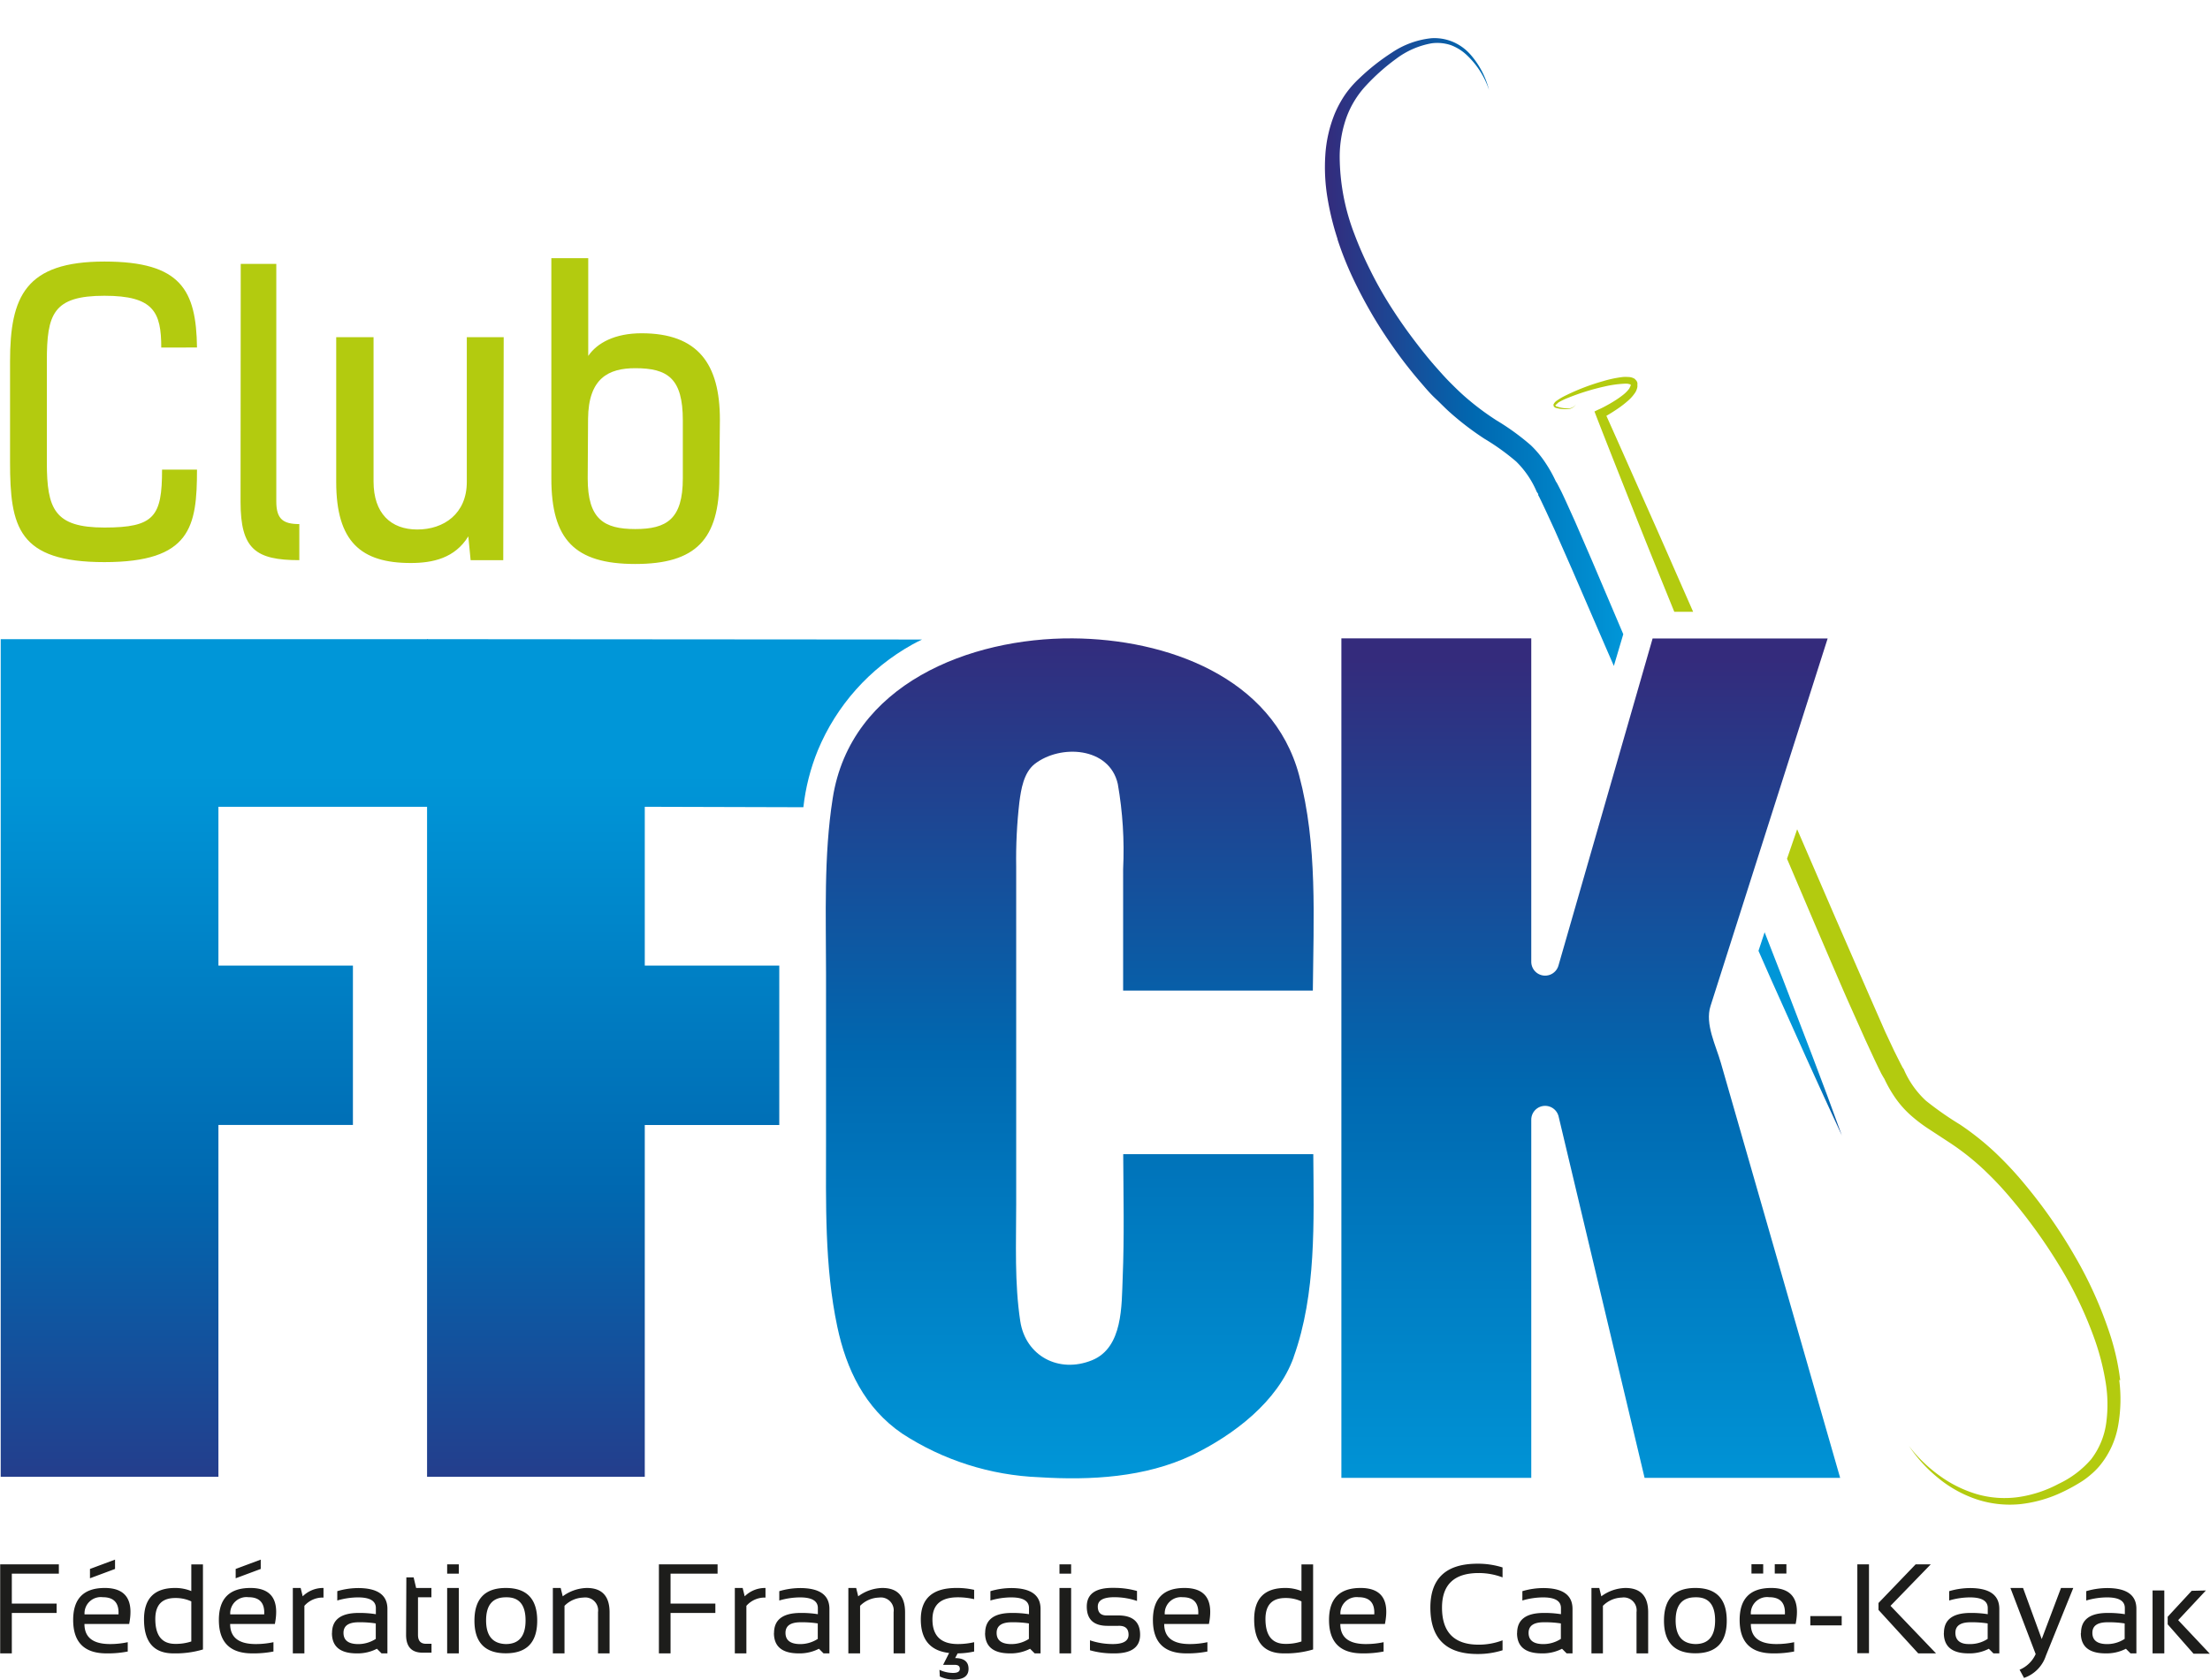
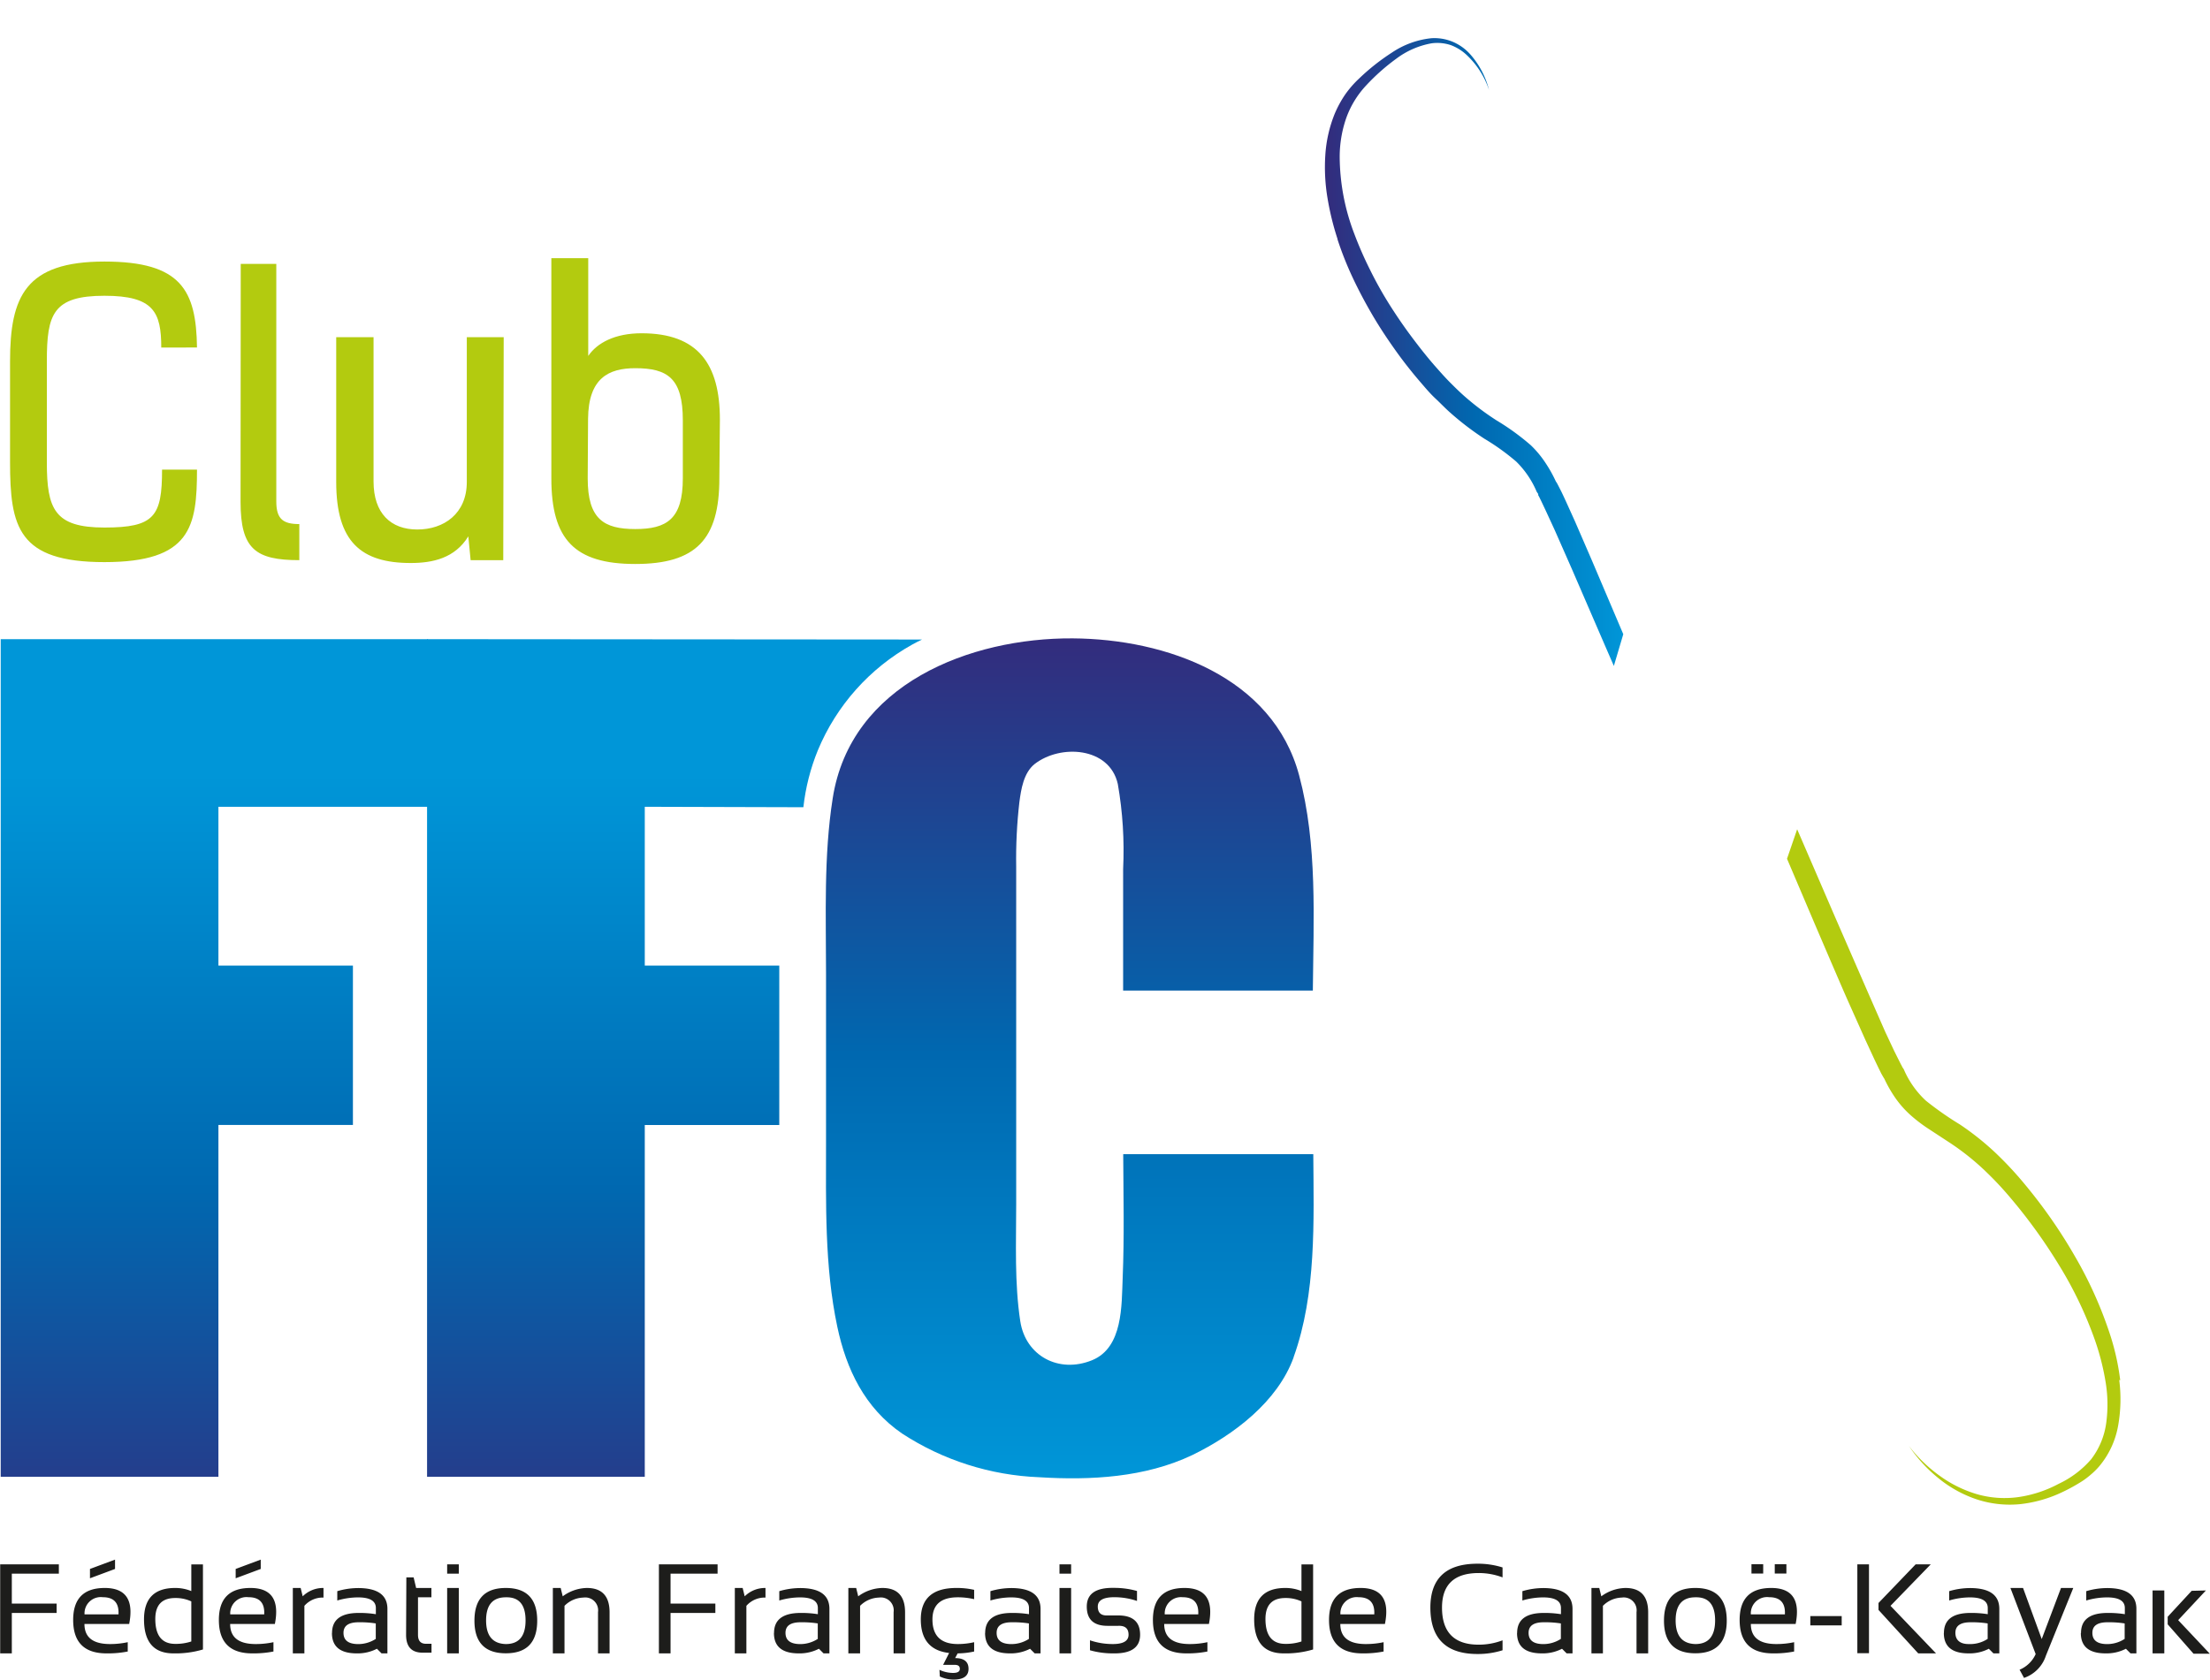
<svg xmlns="http://www.w3.org/2000/svg" xmlns:xlink="http://www.w3.org/1999/xlink" viewBox="0 0 248.6 189">
  <defs>
    <style>.a{fill:#b3cb0f;}.b{fill:none;}.c{fill:url(#a);}.d{clip-path:url(#b);}.e{clip-path:url(#c);}.f{fill:url(#d);}.g{clip-path:url(#e);}.h{fill:url(#f);}.i{clip-path:url(#g);}.j{fill:url(#h);}.k{clip-path:url(#i);}.l{fill:url(#j);}.m{clip-path:url(#k);}.n{fill:url(#l);}.o{clip-path:url(#m);}.p{fill:url(#n);}.q{clip-path:url(#o);}.r{clip-path:url(#p);}.s{fill:url(#q);}.t{clip-path:url(#r);}.u{clip-path:url(#s);}.v{clip-path:url(#t);}.w{clip-path:url(#u);}.x{clip-path:url(#v);}.y{clip-path:url(#w);}.z{clip-path:url(#x);}.aa{clip-path:url(#y);}.ab{clip-path:url(#z);}.ac{clip-path:url(#aa);}.ad{clip-path:url(#ab);}.ae{clip-path:url(#ac);}.af{clip-path:url(#ad);}.ag{clip-path:url(#ae);}.ah{fill:#1d1d1b;}.ai{clip-path:url(#af);}.aj{fill:url(#ag);}.ak{clip-path:url(#ah);}.al{fill:url(#ai);}.am{clip-path:url(#aj);}.an{fill:url(#ak);}.ao{clip-path:url(#al);}.ap{fill:url(#am);}.aq{clip-path:url(#an);}.ar{fill:url(#ao);}</style>
    <linearGradient id="a" x1="149.01" y1="35.31" x2="182.61" y2="35.31" gradientUnits="userSpaceOnUse">
      <stop offset="0" stop-color="#342b7c" />
      <stop offset=".5" stop-color="#0068b0" />
      <stop offset="1" stop-color="#0096d8" />
    </linearGradient>
    <clipPath id="b" transform="translate(0 4.3)">
      <path class="a" d="M238.48 151a27.17 27.17 0 0 0-1.06-4.88 45.77 45.77 0 0 0-4-9 57 57 0 0 0-5.63-8.11 39.64 39.64 0 0 0-3.4-3.65 30.9 30.9 0 0 0-3.94-3.13 36.44 36.44 0 0 1-3.83-2.68 10.36 10.36 0 0 1-2.49-3.54l-.22-.33.06.07-.05-.09-.12-.22-.25-.5-.5-1-1-2.13-1.89-4.31-3.77-8.65-3.74-8.66-.51-1.18-1.14 3.32 3.14 7.38 1.86 4.34c.63 1.45 1.24 2.89 1.88 4.33l1.93 4.32 1 2.16.52 1.09c.1.19.18.36.28.56l.17.3.1.17.06.09a14.87 14.87 0 0 0 1.25 2.18 11.22 11.22 0 0 0 1.79 2 17.29 17.29 0 0 0 2.08 1.56l2 1.31a28.37 28.37 0 0 1 3.7 2.84 37 37 0 0 1 3.26 3.39 59.81 59.81 0 0 1 5.58 7.71 43.91 43.91 0 0 1 4.08 8.56 27.74 27.74 0 0 1 1.15 4.55 15.42 15.42 0 0 1 .08 4.61 8.61 8.61 0 0 1-1.7 4.12 11 11 0 0 1-3.65 2.76 13.78 13.78 0 0 1-4.44 1.48 11.25 11.25 0 0 1-4.67-.29 13.71 13.71 0 0 1-4.27-2.09 16.2 16.2 0 0 1-3.46-3.35A16.39 16.39 0 0 0 218 162a13.64 13.64 0 0 0 4.28 2.39 11.92 11.92 0 0 0 4.93.56 14.74 14.74 0 0 0 4.79-1.37 20.32 20.32 0 0 0 2.19-1.21 9.09 9.09 0 0 0 1-.76 8.15 8.15 0 0 0 .92-.91 9.74 9.74 0 0 0 2.15-4.66 16.92 16.92 0 0 0 .11-5.06" />
    </clipPath>
    <clipPath id="c" transform="translate(0 4.3)">
      <path class="b" d="M.04 67.6h48.08v18.86H24.55v17.87h15.13v17.93H24.55v39.59H.04" />
    </clipPath>
    <linearGradient id="d" x1="-294.86" y1="389.58" x2="-294.3" y2="389.58" gradientTransform="matrix(0 -166.1 -166.1 0 64713 -48795.7)" xlink:href="#a" />
    <clipPath id="e" transform="translate(0 4.3)">
      <path class="b" d="M72.5 86.46l17.84.05A24 24 0 0 1 92 80.1a24.27 24.27 0 0 1 10.57-11.9c.36-.2.73-.39 1.11-.57L48 67.6v94.25h24.5v-39.59h15.14v-17.93H72.5" />
    </clipPath>
    <linearGradient id="f" x1="-294.86" y1="389.81" x2="-294.3" y2="389.81" gradientTransform="matrix(0 -166.1 -166.1 0 64804.2 -48795.7)" xlink:href="#a" />
    <clipPath id="g" transform="translate(0 4.3)">
      <path class="b" d="M206.95 162l-13.43-46.73c-.55-1.93-1.8-4.35-1.16-6.36l4.38-13.75 8.8-27.62h-19.66l-10.58 36.73a1.56 1.56 0 0 1-3.07-.43V67.51h-21.38V162h21.38v-40.29a1.56 1.56 0 0 1 3.07-.43l9.65 40.72h22" />
    </clipPath>
    <linearGradient id="h" x1="-295.58" y1="388.95" x2="-295.01" y2="388.95" gradientTransform="matrix(0 166.4 166.4 0 -64545.9 49258.7)" xlink:href="#a" />
    <clipPath id="i" transform="translate(0 4.3)">
      <path class="b" d="M145.49 148.41c-1.81 5-6.74 8.73-11.41 11-5.3 2.52-11.43 2.85-17.19 2.49a30.4 30.4 0 0 1-15.44-4.91c-4.19-2.87-6.27-7.23-7.28-12C92.72 138.07 92.9 131 92.9 124v-18.78c0-6.55-.27-13.23.75-19.72 2-12.87 15.45-18.07 27-18 10.51.07 22.51 4.33 25.47 15.42 2.08 7.77 1.61 16.17 1.54 24.21h-21.35V93.45a43.39 43.39 0 0 0-.6-9.56c-.94-4.17-6.47-4.5-9.37-2.23-1.23 1-1.51 2.84-1.7 4.27a55.5 55.5 0 0 0-.36 7.28v38c0 4.37-.2 8.82.46 13.14.6 3.9 4.33 5.9 8.06 4.39 3.51-1.42 3.33-6.19 3.46-9.3.19-4.62.08-9.26.06-13.89h21.38c.05 7.56.36 15.68-2.21 22.83" />
    </clipPath>
    <linearGradient id="j" x1="-295.58" y1="389.22" x2="-295.01" y2="389.22" gradientTransform="matrix(0 166.4 166.4 0 -64644.9 49255.6)" xlink:href="#a" />
    <clipPath id="k" transform="translate(0 4.3)">
      <path class="b" d="M199.24 105.95l3.93 8.77 1.99 4.37 2.01 4.36-1.65-4.51-1.69-4.5-3.44-8.97-1.92-4.89-.69 2.09" />
    </clipPath>
    <linearGradient id="l" x1="-289.29" y1="388.12" x2="-288.72" y2="388.12" gradientTransform="matrix(0 -23.1 -23.1 0 9151.4 -6551.3)" xlink:href="#a" />
    <clipPath id="m" transform="translate(0 4.3)">
-       <path class="b" d="M149 14.47v-1.26a14.86 14.86 0 0 1 1.06-4.71 12.38 12.38 0 0 1 1.16-2.14 11.45 11.45 0 0 1 1.58-1.82 24.33 24.33 0 0 1 3.69-2.92A9.74 9.74 0 0 1 161 0h.37a5.28 5.28 0 0 1 2 .39 5.53 5.53 0 0 1 1.94 1.36 9.62 9.62 0 0 1 2.16 4.07 9.62 9.62 0 0 0-2.16-4.07A5.71 5.71 0 0 0 164 .67a5.1 5.1 0 0 0-.63-.31 5.28 5.28 0 0 0-2-.39H161a9.74 9.74 0 0 0-4.45 1.62 24.33 24.33 0 0 0-3.69 2.92 11.45 11.45 0 0 0-1.58 1.82 12.38 12.38 0 0 0-1.16 2.14 14.86 14.86 0 0 0-1.12 4.74v1.26" />
-     </clipPath>
+       </clipPath>
    <linearGradient id="n" x1="-293.91" y1="389.54" x2="-293.35" y2="389.54" gradientTransform="matrix(0 -76.3 -76.3 0 29864.5 -22372)" xlink:href="#a" />
    <clipPath id="o" transform="translate(0 4.3)">
      <path class="b" d="M150.41 22.59a37.48 37.48 0 0 0 1.74 4.41c.67 1.42 1.41 2.81 2.2 4.16s1.66 2.66 2.57 3.94 1.87 2.5 2.91 3.7c.49.57 1 1.18 1.6 1.74s1.12 1.12 1.73 1.65a32.09 32.09 0 0 0 3.8 2.89 25.59 25.59 0 0 1 3.56 2.56 10.46 10.46 0 0 1 2.3 3.39l.22.33-.06-.07v.09l.12.22.25.51.5 1.06 1 2.17 1.93 4.38 3.81 8.81.91 2.09 1.09-3.62-3.53-8.3-1.91-4.41-1-2.21c-.17-.37-.34-.74-.52-1.11l-.29-.57-.16-.31-.1-.17-.07-.1a15.32 15.32 0 0 0-1.16-2.08 11.51 11.51 0 0 0-1.66-2A27.08 27.08 0 0 0 168.3 43a29.79 29.79 0 0 1-3.54-2.66c-.55-.48-1.08-1-1.6-1.52s-1-1.05-1.52-1.64c-1-1.12-1.93-2.3-2.83-3.5s-1.75-2.44-2.55-3.71-1.53-2.58-2.19-3.92a42 42 0 0 1-1.78-4.11 24.53 24.53 0 0 1-1.64-8.67 13.33 13.33 0 0 1 .73-4.27 10.6 10.6 0 0 1 2.25-3.69 23.37 23.37 0 0 1 3.38-3 9.29 9.29 0 0 1 4-1.74 4.81 4.81 0 0 1 2.15.21 5.36 5.36 0 0 1 1.9 1.22 9.46 9.46 0 0 1 2.4 3.83 9.62 9.62 0 0 0-2.16-4.07 5.53 5.53 0 0 0-1.95-1.4A5.36 5.36 0 0 0 161 0a9.74 9.74 0 0 0-4.45 1.62 24.33 24.33 0 0 0-3.69 2.92 11.45 11.45 0 0 0-1.58 1.82 12.38 12.38 0 0 0-1.16 2.14 14.86 14.86 0 0 0-1.12 4.71 20.91 20.91 0 0 0 .25 4.78 31 31 0 0 0 1.13 4.61" />
    </clipPath>
    <clipPath id="p" transform="translate(0 4.3)">
      <path class="b" d="M167.46 5.79a9.46 9.46 0 0 0-2.4-3.79 5.9 5.9 0 0 0-1.06-.83v-.5a5.71 5.71 0 0 1 1.32 1.05 9.62 9.62 0 0 1 2.16 4.07m14.07 64.82l-.91-2.09-3.81-8.81-1.93-4.38-1-2.17-.5-1.06-.25-.51-.12-.22v-.09l.06.07-.22-.33a10.46 10.46 0 0 0-2.3-3.39 25.59 25.59 0 0 0-3.57-2.56 32.09 32.09 0 0 1-3.8-2.89c-.6-.53-1.17-1.08-1.73-1.65s-1.11-1.18-1.6-1.74c-1-1.2-2-2.42-2.91-3.7s-1.77-2.59-2.57-3.94q-.61-1-1.17-2.09h2.53l.56.93c.8 1.27 1.64 2.51 2.55 3.71s1.85 2.38 2.83 3.5c.52.59 1 1.11 1.52 1.64s1.05 1 1.6 1.52A29.79 29.79 0 0 0 168.3 43a27.08 27.08 0 0 1 3.91 2.81 11.51 11.51 0 0 1 1.66 2 15.32 15.32 0 0 1 1.13 2.06l.07.1.1.17.16.31.29.57c.18.37.35.74.52 1.11l1 2.21 1.91 4.41 3.53 8.3-1.06 3.57" />
    </clipPath>
    <linearGradient id="q" x1="-293.91" y1="389.88" x2="-293.35" y2="389.88" gradientTransform="matrix(0 -76.3 -76.3 0 29900.5 -22358)" xlink:href="#a" />
    <clipPath id="r" transform="translate(0 4.3)">
      <path class="b" d="M155.7 29.06h-2.53q-.54-1-1-2.07-.37-.78-.7-1.57h2.31l.31.65q.76 1.53 1.63 3" />
    </clipPath>
    <clipPath id="s" transform="translate(0 4.3)">
      <path class="b" d="M151.36 25.3h4.44v3.86h-4.44z" />
    </clipPath>
    <clipPath id="t" transform="translate(0 4.3)">
      <path class="b" d="M153.76 25.41h-2.31v-.07h2.31v.07" />
    </clipPath>
    <clipPath id="u" transform="translate(0 4.3)">
-       <path class="b" d="M151.36 25.16h2.52v.45h-2.52z" />
-     </clipPath>
+       </clipPath>
    <clipPath id="v" transform="translate(0 4.3)">
-       <path class="b" d="M153.73 25.35h-2.31q-.56-1.35-1-2.75-.22-.67-.41-1.35h2l.25.71c.42 1.15.91 2.28 1.44 3.4" />
+       <path class="b" d="M153.73 25.35q-.56-1.35-1-2.75-.22-.67-.41-1.35h2l.25.71c.42 1.15.91 2.28 1.44 3.4" />
    </clipPath>
    <clipPath id="w" transform="translate(0 4.3)">
      <path class="b" d="M149.94 21.11h3.88v4.37h-3.88z" />
    </clipPath>
    <clipPath id="x" transform="translate(0 4.3)">
      <path class="b" d="M164 1.17a4.66 4.66 0 0 0-2.28-.6V0a5.2 5.2 0 0 1 1.66.37 5.1 5.1 0 0 1 .63.31v.5" />
    </clipPath>
    <clipPath id="y" transform="translate(0 4.3)">
      <path class="b" d="M161.58-.1h2.52v1.38h-2.52z" />
    </clipPath>
    <clipPath id="z" transform="translate(0 4.3)">
      <path class="b" d="M161.39.58V0h.31v.57h-.31" />
    </clipPath>
    <clipPath id="aa" transform="translate(0 4.3)">
      <path class="b" d="M161.23-.1h.6v.81h-.6z" />
    </clipPath>
    <clipPath id="ab" transform="translate(0 4.3)">
      <path class="b" d="M161.12.6V0h.26v.6h-.26" />
    </clipPath>
    <clipPath id="ac" transform="translate(0 4.3)">
      <path class="b" d="M160.95-.1h.6v.81h-.6z" />
    </clipPath>
    <clipPath id="ad" transform="translate(0 4.3)">
      <path class="b" d="M152 21.24h-2a29.69 29.69 0 0 1-.72-3.26 22.46 22.46 0 0 1-.3-3.52V13.2a14.86 14.86 0 0 1 1.06-4.71 12.38 12.38 0 0 1 1.16-2.14 11.45 11.45 0 0 1 1.58-1.82 24.33 24.33 0 0 1 3.69-2.92A9.74 9.74 0 0 1 161 0h.15v.6H161a9.29 9.29 0 0 0-4 1.74 23.37 23.37 0 0 0-3.38 3A10.6 10.6 0 0 0 151.38 9a13.33 13.33 0 0 0-.73 4.28v.24a24.13 24.13 0 0 0 1.35 7.72" />
    </clipPath>
    <clipPath id="ae" transform="translate(0 4.3)">
      <path class="b" d="M148.89-.1h12.37v21.46h-12.37z" />
    </clipPath>
    <clipPath id="af" transform="translate(0 4.3)">
      <path class="b" d="M.06 67.62h48.08v18.86H24.57v17.87H39.7v17.93H24.57v39.59H.06" />
    </clipPath>
    <linearGradient id="ag" x1="-294.86" y1="389.58" x2="-294.3" y2="389.58" gradientTransform="matrix(0 -166.1 -166.1 0 64713 -48795.7)" xlink:href="#a" />
    <clipPath id="ah" transform="translate(0 4.3)">
      <path class="b" d="M72.53 86.48l17.84.05A24 24 0 0 1 92 80.12a24.27 24.27 0 0 1 10.61-11.89c.36-.2.73-.39 1.11-.57L48 67.62v94.25h24.53v-39.58h15.13v-17.94H72.53" />
    </clipPath>
    <linearGradient id="ai" x1="-294.86" y1="389.81" x2="-294.3" y2="389.81" gradientTransform="matrix(0 -166.1 -166.1 0 64804.2 -48795.7)" xlink:href="#a" />
    <clipPath id="aj" transform="translate(0 4.3)">
      <path class="b" d="M207 162l-13.43-46.73c-.55-1.93-1.8-4.35-1.16-6.36l4.38-13.75 8.8-27.62H185.9l-10.58 36.77a1.56 1.56 0 0 1-3.07-.43V67.53h-21.38V162h21.38v-40.27a1.56 1.56 0 0 1 3.07-.43L185 162h22" />
    </clipPath>
    <linearGradient id="ak" x1="-295.58" y1="388.95" x2="-295.01" y2="388.95" gradientTransform="matrix(0 166.4 166.4 0 -64545.9 49258.7)" xlink:href="#a" />
    <clipPath id="al" transform="translate(0 4.3)">
      <path class="b" d="M145.52 148.43c-1.81 5-6.74 8.73-11.41 11-5.3 2.52-11.43 2.85-17.19 2.49a30.4 30.4 0 0 1-15.45-4.92c-4.19-2.87-6.27-7.23-7.28-12-1.45-6.84-1.27-13.92-1.27-20.87v-18.88c0-6.55-.27-13.23.75-19.72 2-12.87 15.45-18.07 27-18 10.51.07 22.51 4.33 25.47 15.42 2.08 7.77 1.61 16.17 1.54 24.21h-21.34V93.47a43.39 43.39 0 0 0-.6-9.56c-.94-4.17-6.47-4.5-9.37-2.23-1.23 1-1.51 2.84-1.7 4.27a55.5 55.5 0 0 0-.36 7.28v38c0 4.37-.2 8.82.46 13.14.6 3.9 4.33 5.9 8.06 4.39 3.51-1.42 3.33-6.19 3.46-9.3.19-4.62.08-9.26.06-13.89h21.38c.05 7.56.36 15.68-2.21 22.83" />
    </clipPath>
    <linearGradient id="am" x1="-295.58" y1="389.22" x2="-295.01" y2="389.22" gradientTransform="matrix(0 166.4 166.4 0 -64644.9 49255.6)" xlink:href="#a" />
    <clipPath id="an" transform="translate(0 4.3)">
-       <path class="b" d="M199.26 105.98l3.93 8.76 1.99 4.37 2.01 4.36-1.65-4.51-1.69-4.49-3.44-8.97-1.91-4.9-.69 2.09" />
-     </clipPath>
+       </clipPath>
    <linearGradient id="ao" x1="-289.29" y1="388.12" x2="-288.72" y2="388.12" gradientTransform="matrix(0 -23.1 -23.1 0 9151.4 -6551.3)" xlink:href="#a" />
  </defs>
  <path class="c" d="M150.45 26.92a37.48 37.48 0 0 0 1.74 4.38c.67 1.42 1.41 2.81 2.2 4.16s1.66 2.66 2.57 3.94 1.87 2.5 2.91 3.7c.49.57 1 1.18 1.6 1.74s1.12 1.12 1.73 1.65a32.09 32.09 0 0 0 3.8 2.89 25.59 25.59 0 0 1 3.56 2.56 10.46 10.46 0 0 1 2.3 3.39l.22.33-.06-.06v.09l.12.22.25.51.5 1.06 1 2.17 1.93 4.38 3.81 8.81.91 2.09 1.06-3.57-3.53-8.3-1.91-4.41-1-2.21c-.17-.37-.34-.74-.52-1.11l-.29-.57-.16-.31-.1-.17-.07-.1a15.32 15.32 0 0 0-1.16-2.08 11.51 11.51 0 0 0-1.66-2 27.08 27.08 0 0 0-3.86-2.8 29.79 29.79 0 0 1-3.54-2.66c-.55-.48-1.08-1-1.6-1.52s-1-1.05-1.52-1.64c-1-1.12-1.93-2.3-2.83-3.5s-1.75-2.44-2.55-3.71-1.53-2.58-2.19-3.92a42 42 0 0 1-1.77-4.05 24.53 24.53 0 0 1-1.64-8.67 13.33 13.33 0 0 1 .73-4.33 10.6 10.6 0 0 1 2.25-3.69 23.37 23.37 0 0 1 3.38-3 9.29 9.29 0 0 1 4-1.74 4.81 4.81 0 0 1 2.15.21 5.36 5.36 0 0 1 1.89 1.22 9.46 9.46 0 0 1 2.4 3.83 9.62 9.62 0 0 0-2.16-4.07 5.53 5.53 0 0 0-1.95-1.37 5.36 5.36 0 0 0-2.37-.39 9.74 9.74 0 0 0-4.45 1.62 24.33 24.33 0 0 0-3.69 2.92 11.45 11.45 0 0 0-1.58 1.82 12.38 12.38 0 0 0-1.16 2.14 14.86 14.86 0 0 0-1.06 4.71 20.91 20.91 0 0 0 .25 4.78 31 31 0 0 0 1.13 4.61" />
  <path class="a" d="M238.5 155.3a27.17 27.17 0 0 0-1.06-4.88 45.77 45.77 0 0 0-4-9 57 57 0 0 0-5.63-8.11 39.64 39.64 0 0 0-3.4-3.65 30.9 30.9 0 0 0-3.94-3.13 36.44 36.44 0 0 1-3.83-2.68 10.36 10.36 0 0 1-2.49-3.54l-.22-.33.06.07-.05-.09-.12-.22-.25-.5-.5-1-1-2.13-1.89-4.31-3.77-8.65-3.74-8.66-.51-1.18-1.14 3.32 3.14 7.38 1.86 4.34c.63 1.45 1.24 2.89 1.88 4.33l1.93 4.32 1 2.16.52 1.09c.1.19.18.36.28.56l.17.3.1.17.06.09a14.87 14.87 0 0 0 1.25 2.18 11.22 11.22 0 0 0 1.79 2 17.29 17.29 0 0 0 2.08 1.56l2 1.31a28.37 28.37 0 0 1 3.7 2.84 37 37 0 0 1 3.26 3.39 59.81 59.81 0 0 1 5.58 7.71 43.91 43.91 0 0 1 4.08 8.56 27.74 27.74 0 0 1 1.15 4.55 15.42 15.42 0 0 1 .08 4.61 8.61 8.61 0 0 1-1.7 4.12 11 11 0 0 1-3.65 2.76 13.78 13.78 0 0 1-4.44 1.48 11.25 11.25 0 0 1-4.67-.29 13.71 13.71 0 0 1-4.27-2.09 16.2 16.2 0 0 1-3.46-3.35 16.39 16.39 0 0 0 3.28 3.59 13.64 13.64 0 0 0 4.28 2.39 11.92 11.92 0 0 0 4.93.56 14.74 14.74 0 0 0 4.79-1.37 20.32 20.32 0 0 0 2.19-1.21 9.09 9.09 0 0 0 1-.76 8.15 8.15 0 0 0 .92-.91 9.74 9.74 0 0 0 2.15-4.66 16.92 16.92 0 0 0 .11-5.06" />
  <g class="d">
    <path class="e f" d="M.06 71.9h48.08v94.25H.06z" />
    <path class="g h" d="M48.01 71.9h55.68v94.25H48.01z" />
    <path class="i j" d="M150.87 71.81h56.1v94.46h-56.1z" />
    <path class="k l" d="M92.65 71.74h55.61v94.77H92.65z" />
    <path class="m n" d="M193.938 127.074l4.142-23.782 12.975 2.26-4.142 23.782z" />
    <path class="a" d="M174.94 45.86l.28.07a3.57 3.57 0 0 0 1.12.08 1.06 1.06 0 0 0 .92-.55 1 1 0 0 1-.93.47 3.51 3.51 0 0 1-1.07-.16l-.25-.08-.08-.1.35-.32a6.88 6.88 0 0 1 1-.49 26.1 26.1 0 0 1 4.19-1.31 12.7 12.7 0 0 1 2.13-.31 3.53 3.53 0 0 1 .5 0l.31.08v.14l-.16.33a3.78 3.78 0 0 1-.69.7 10.47 10.47 0 0 1-.86.61q-.45.29-.93.55c-.31.17-.64.35-1 .5l-.43.21.18.47c1.14 2.94 2.3 5.86 3.46 8.79s2.32 5.85 3.51 8.77l1.83 4.51h2.12l-2.29-5.21c-1.26-2.89-2.54-5.76-3.82-8.64s-2.42-5.47-3.65-8.2l.55-.33c.32-.2.64-.41.95-.63a10.85 10.85 0 0 0 .91-.72 4.48 4.48 0 0 0 .82-.92 1.7 1.7 0 0 0 .26-.68v-.44l-.09-.21-.21-.23a1.4 1.4 0 0 0-.73-.21 4.16 4.16 0 0 0-.61 0 13.07 13.07 0 0 0-2.23.47 24.55 24.55 0 0 0-4.18 1.6 7.12 7.12 0 0 0-1 .58 1 1 0 0 0-.4.47l.05.21m8.6-2.43z" />
    <path class="o p" d="M146.548 18.342l2.992-17.181 20.373 3.548-2.992 17.181z" />
    <path class="q r s" d="M141.368 72.841l12.687-72.843 40.362 7.03-12.687 72.843z" />
    <path class="ah" d="M6.6 176v1.05H1.3v3.36h5.05v1.06H1.3v4.55H0V176m14.48 6.71h-5q0 2.26 2.87 2.26a9.36 9.36 0 0 0 2-.21v1.05a11.6 11.6 0 0 1-2.39.21q-3.75 0-3.75-3.76 0-3.6 3.55-3.6t2.75 4.05m-5-1.08h3.8q.1-1.93-1.76-1.93a1.83 1.83 0 0 0-2.06 1.93zm3.41-6.16v1.05l-2.82 1.05v-1.05zm9.89 10.11a10.8 10.8 0 0 1-3.32.44q-3.31 0-3.31-3.83 0-3.53 3.51-3.53a4.74 4.74 0 0 1 1.81.35v-3h1.31m-1.31 4.16a4.13 4.13 0 0 0-1.81-.38q-2.24 0-2.24 2.36 0 2.8 2.24 2.8a5.55 5.55 0 0 0 1.81-.27zm9.37 2.54h-5q0 2.26 2.87 2.26a9.35 9.35 0 0 0 2-.21v1.05a11.59 11.59 0 0 1-2.39.21q-3.75 0-3.75-3.76 0-3.6 3.55-3.6t2.75 4.05m-5-1.08h3.8q.1-1.93-1.76-1.93a1.83 1.83 0 0 0-2.06 1.93zm3.41-6.16v1.05l-2.82 1.05v-1.05zm3.61 10.55v-7.36h.88l.23.94a3.26 3.26 0 0 1 2.34-.94v1.08a2.74 2.74 0 0 0-2.15.93v5.35m3.11-2.29q0-2.26 3-2.26a11.57 11.57 0 0 1 1.93.14v-.69q0-1.2-2-1.2a8.35 8.35 0 0 0-2.34.35v-1.05a8.35 8.35 0 0 1 2.34-.35q3.3 0 3.3 2.35v5h-.66l-.52-.52a4.73 4.73 0 0 1-2.27.52q-2.79 0-2.79-2.29m3-1.21q-1.7 0-1.7 1.19t1.48 1.26a3.62 3.62 0 0 0 2.15-.58v-1.74a11.21 11.21 0 0 0-1.92-.13zm5.37-5.05h.82l.28 1.19h1.72v1.05h-1.49v4.23q0 1 .9 1h.62v1h-1q-1.86 0-1.86-2m5.9-7.94v1.05h-1.3V176m1.31 2.66v7.36h-1.31v-7.36zm1.76 3.64q0-3.68 3.53-3.68t3.53 3.68q0 3.67-3.53 3.67t-3.53-3.67m3.53 2.63q2.22 0 2.22-2.66t-2.22-2.6q-2.22 0-2.22 2.6t2.22 2.7zm5.29 1.09v-7.36h.85l.23.94a4.72 4.72 0 0 1 2.71-.94q2.56 0 2.56 2.74v4.62h-1.27v-4.64a1.45 1.45 0 0 0-1.64-1.64 3.11 3.11 0 0 0-2.13.93v5.35M80.7 176v1.05h-5.29v3.36h5.04v1.06h-5.04v4.55H74.1V176m8.54 10.02v-7.36h.88l.23.94a3.25 3.25 0 0 1 2.34-.94v1.08a2.74 2.74 0 0 0-2.15.93v5.35m3.08-2.29q0-2.26 3-2.26a11.57 11.57 0 0 1 1.93.14v-.69q0-1.2-2-1.2a8.35 8.35 0 0 0-2.34.35v-1.05a8.35 8.35 0 0 1 2.34-.35q3.3 0 3.3 2.35v5h-.66l-.52-.52a4.73 4.73 0 0 1-2.27.52q-2.79 0-2.79-2.29m3-1.21q-1.7 0-1.7 1.19t1.48 1.26a3.62 3.62 0 0 0 2.15-.58v-1.74a11.21 11.21 0 0 0-1.92-.13zm5.4 3.5v-7.36h.88l.23.94a4.72 4.72 0 0 1 2.71-.94q2.56 0 2.56 2.74v4.62h-1.31v-4.64a1.45 1.45 0 0 0-1.64-1.64 3.11 3.11 0 0 0-2.13.93v5.35m12.85-.21a8.82 8.82 0 0 1-2 .21q-4 0-4-3.82 0-3.54 4-3.54a8.81 8.81 0 0 1 2 .21v1.05a8.17 8.17 0 0 0-1.83-.21q-2.86 0-2.86 2.49 0 2.77 2.86 2.77a8.18 8.18 0 0 0 1.83-.21m-3.9 3.11a3.63 3.63 0 0 0 1.53.35c.51 0 .76-.15.76-.46s-.19-.45-.59-.45h-1.29l.92-1.82h1l-.57 1.06q1.51 0 1.51 1.21t-1.7 1.21a3.66 3.66 0 0 1-1.53-.35zm5.14-4.14q0-2.26 3-2.26a11.56 11.56 0 0 1 1.93.14v-.69q0-1.2-2-1.2a8.35 8.35 0 0 0-2.34.35v-1.05a8.35 8.35 0 0 1 2.34-.35q3.3 0 3.3 2.35v5h-.66l-.52-.52a4.73 4.73 0 0 1-2.27.52q-2.79 0-2.79-2.29m3-1.21q-1.7 0-1.7 1.19t1.48 1.26a3.62 3.62 0 0 0 2.15-.58v-1.74a11.19 11.19 0 0 0-1.91-.13zm6.68-6.52v1.05h-1.31V176m1.31 2.66v7.36h-1.31v-7.36zm2.11 7.01v-1.12a7.93 7.93 0 0 0 2.57.42q1.77 0 1.77-1.05t-1.17-1h-1.2q-2.33 0-2.33-2.17t3.09-2.1a9.37 9.37 0 0 1 2.56.35v1.12a7.9 7.9 0 0 0-2.56-.42q-1.85 0-1.85 1.05t1.09 1h1.2q2.47 0 2.47 2.17t-3.07 2.1a9.39 9.39 0 0 1-2.57-.35m13.36-2.96h-5q0 2.26 2.86 2.26a9.36 9.36 0 0 0 2-.21v1.05a11.59 11.59 0 0 1-2.38.21q-3.75 0-3.75-3.76 0-3.6 3.55-3.6t2.75 4.05m-5-1.08h3.8q.1-1.93-1.76-1.93a1.83 1.83 0 0 0-2.06 1.93zm16.72 3.95a10.79 10.79 0 0 1-3.32.44q-3.31 0-3.31-3.83 0-3.53 3.51-3.53a4.74 4.74 0 0 1 1.81.35v-3h1.31m-1.31 4.16a4.14 4.14 0 0 0-1.81-.38q-2.24 0-2.24 2.36 0 2.8 2.24 2.8a5.55 5.55 0 0 0 1.81-.27zm9.37 2.54h-5q0 2.26 2.87 2.26a9.37 9.37 0 0 0 2-.21v1.05a11.62 11.62 0 0 1-2.39.21q-3.75 0-3.75-3.76 0-3.6 3.55-3.6t2.74 4.05m-5-1.08h3.8q.1-1.93-1.77-1.93a1.83 1.83 0 0 0-2.04 1.93zm18.25 4.04a9.18 9.18 0 0 1-2.82.42q-5.29 0-5.3-5.22 0-4.94 5.3-4.94a9.16 9.16 0 0 1 2.82.37v1.12a7.55 7.55 0 0 0-2.68-.49q-4.13 0-4.13 3.89 0 4.17 4.13 4.17a7.54 7.54 0 0 0 2.68-.49m1.62-.77q0-2.26 3-2.26a11.59 11.59 0 0 1 1.93.14v-.69q0-1.2-2-1.2a8.35 8.35 0 0 0-2.34.35v-1.05a8.35 8.35 0 0 1 2.34-.35q3.3 0 3.3 2.35v5h-.66l-.52-.52a4.73 4.73 0 0 1-2.27.52q-2.79 0-2.79-2.29m3-1.21q-1.7 0-1.7 1.19t1.48 1.26a3.62 3.62 0 0 0 2.15-.58v-1.74a11.2 11.2 0 0 0-1.91-.13zm5.39 3.5v-7.36h.88l.23.94a4.72 4.72 0 0 1 2.71-.94q2.56 0 2.56 2.74v4.62h-1.31v-4.64a1.45 1.45 0 0 0-1.65-1.64 3.11 3.11 0 0 0-2.13.93v5.35m6.85-3.72q0-3.68 3.53-3.68t3.53 3.68q0 3.67-3.53 3.67t-3.53-3.67m3.53 2.63q2.22 0 2.22-2.66t-2.22-2.6q-2.22 0-2.22 2.6t2.22 2.7zm11.23-2.22h-5q0 2.26 2.87 2.26a9.37 9.37 0 0 0 2-.21v1.05a11.6 11.6 0 0 1-2.38.21q-3.75 0-3.75-3.76 0-3.6 3.55-3.6t2.75 4.05m-5-1.08h3.79q.1-1.93-1.76-1.93a1.83 1.83 0 0 0-2.06 1.93zm1.35-5.64v1.05h-1.29V176zm2.61 0v1.05h-1.31V176zm2.7 5.83h3.53v1.05h-3.53zm6.6-5.82v10h-1.31v-10m8.26 0l-4.53 4.67 5.12 5.35h-2l-4.47-4.89v-.83l4.18-4.35zm1.48 7.73q0-2.26 3-2.26a11.58 11.58 0 0 1 1.93.14v-.69q0-1.2-2-1.2a8.36 8.36 0 0 0-2.34.35v-1.05a8.36 8.36 0 0 1 2.34-.35q3.3 0 3.3 2.35v5h-.66l-.52-.52a4.73 4.73 0 0 1-2.27.52q-2.79 0-2.79-2.29m3-1.21c-1.14 0-1.7.4-1.7 1.19s.5 1.26 1.48 1.26a3.63 3.63 0 0 0 2.15-.58v-1.74a11.23 11.23 0 0 0-1.91-.13zm4.49-3.86h1.42l2.1 5.75 2.17-5.75h1.38l-3.08 7.58a3.93 3.93 0 0 1-2.46 2.5l-.5-.92a3.44 3.44 0 0 0 1.81-1.76m5.05-2.33q0-2.26 3-2.26a11.56 11.56 0 0 1 1.93.14v-.69c0-.8-.66-1.2-2-1.2a8.36 8.36 0 0 0-2.34.35v-1.05a8.35 8.35 0 0 1 2.34-.35q3.31 0 3.3 2.35v5h-.66l-.52-.52a4.74 4.74 0 0 1-2.28.52q-2.79 0-2.79-2.29m3-1.21q-1.7 0-1.7 1.19t1.48 1.26a3.61 3.61 0 0 0 2.15-.58v-1.74a11.15 11.15 0 0 0-1.85-.13zm6.44-3.58v7.08h-1.32v-7.08m6 0l-3.14 3.3 3.56 3.78h-1.83l-2.91-3.31v-.85l2.7-2.92z" />
  </g>
  <path class="ai aj" d="M.08 71.92h48.08v94.25H.08z" />
  <path class="ak al" d="M48.04 71.92h55.68v94.25H48.04z" />
-   <path class="am an" d="M150.89 71.83h56.1v94.46h-56.1z" />
  <path class="ao ap" d="M92.67 71.76h55.61v94.77H92.67z" />
  <path class="aq ar" d="M193.961 127.098l4.142-23.782 12.975 2.26-4.142 23.782z" />
-   <path class="a" d="M174.96 45.88l.28.07a3.57 3.57 0 0 0 1.12.08 1.06 1.06 0 0 0 .92-.55 1 1 0 0 1-.93.47 3.51 3.51 0 0 1-1.07-.16l-.25-.08-.08-.1.35-.32a6.88 6.88 0 0 1 1-.49 26.1 26.1 0 0 1 4.19-1.31 12.7 12.7 0 0 1 2.13-.31 3.53 3.53 0 0 1 .5 0l.31.08v.14l-.16.33a3.78 3.78 0 0 1-.69.7 10.47 10.47 0 0 1-.86.61q-.45.29-.93.55c-.31.17-.64.35-1 .5l-.43.21.18.47c1.14 2.94 2.3 5.86 3.46 8.79s2.32 5.85 3.51 8.77l1.83 4.51h2.12l-2.29-5.21c-1.26-2.89-2.54-5.76-3.82-8.64s-2.42-5.47-3.65-8.2l.55-.33c.32-.2.64-.41.95-.63a10.85 10.85 0 0 0 .91-.72 4.48 4.48 0 0 0 .82-.92 1.7 1.7 0 0 0 .26-.68v-.44l-.09-.21-.21-.23a1.4 1.4 0 0 0-.73-.21 4.16 4.16 0 0 0-.61 0 13.07 13.07 0 0 0-2.23.47 24.55 24.55 0 0 0-4.18 1.6 7.12 7.12 0 0 0-1 .58 1 1 0 0 0-.4.47l.05.21m8.61-2.45z" />
  <path class="ah" d="M6.62 176.02v1.05H1.33v3.37h5.04v1.05H1.33v4.55H.02v-10.02m14.48 6.71h-5q0 2.26 2.87 2.26a9.36 9.36 0 0 0 2-.21v1.05a11.6 11.6 0 0 1-2.39.21q-3.75 0-3.75-3.76 0-3.6 3.55-3.6t2.75 4.05m-5-1.08h3.8q.1-1.93-1.76-1.93a1.83 1.83 0 0 0-2.06 1.93zm3.41-6.16v1.05l-2.82 1.05v-1.05zm9.89 10.11a10.8 10.8 0 0 1-3.32.44q-3.31 0-3.31-3.83 0-3.53 3.51-3.53a4.74 4.74 0 0 1 1.81.35v-3h1.31m-1.31 4.16a4.13 4.13 0 0 0-1.81-.38q-2.24 0-2.24 2.36 0 2.8 2.24 2.8a5.55 5.55 0 0 0 1.81-.27zm9.37 2.54h-5q0 2.26 2.87 2.26a9.35 9.35 0 0 0 2-.21v1.05a11.59 11.59 0 0 1-2.39.21q-3.75 0-3.75-3.76 0-3.6 3.55-3.6t2.75 4.05m-5-1.08h3.8q.1-1.93-1.76-1.93a1.83 1.83 0 0 0-2.06 1.93zm3.41-6.16v1.05l-2.82 1.05v-1.05zm3.61 10.55v-7.36h.88l.23.94a3.26 3.26 0 0 1 2.34-.94v1.08a2.74 2.74 0 0 0-2.15.93v5.35m3.11-2.29q0-2.26 3-2.26a11.57 11.57 0 0 1 1.93.14v-.69q0-1.2-2-1.2a8.35 8.35 0 0 0-2.34.35v-1.05a8.35 8.35 0 0 1 2.34-.35q3.3 0 3.3 2.35v5h-.66l-.52-.52a4.73 4.73 0 0 1-2.27.52q-2.79 0-2.79-2.29m3-1.21q-1.7 0-1.7 1.19t1.48 1.26a3.62 3.62 0 0 0 2.15-.58v-1.74a11.21 11.21 0 0 0-1.91-.13zm5.37-5.05h.82l.28 1.19h1.72v1.05h-1.51v4.23q0 1 .9 1h.62v1h-1q-1.86 0-1.86-2m5.93-7.94v1.05H50.3v-1.05m1.31 2.66v7.36H50.3v-7.36zm1.76 3.68q0-3.68 3.53-3.68t3.53 3.68q0 3.67-3.53 3.67t-3.53-3.67m3.53 2.63q2.22 0 2.22-2.66t-2.22-2.6q-2.22 0-2.22 2.6t2.22 2.66zm5.29 1.05v-7.36h.88l.23.94a4.72 4.72 0 0 1 2.71-.94q2.56 0 2.56 2.74v4.62h-1.3v-4.64a1.45 1.45 0 0 0-1.64-1.64 3.11 3.11 0 0 0-2.13.93v5.35m17.22-10.02v1.05h-5.29v3.37h5.04v1.05h-5.04v4.55h-1.31v-10.02m8.54 10.02v-7.36h.88l.23.94a3.25 3.25 0 0 1 2.34-.94v1.08a2.74 2.74 0 0 0-2.15.93v5.35m3.11-2.29q0-2.26 3-2.26a11.57 11.57 0 0 1 1.93.14v-.69q0-1.2-2-1.2a8.35 8.35 0 0 0-2.34.35v-1.05a8.35 8.35 0 0 1 2.34-.35q3.3 0 3.3 2.35v5h-.66l-.52-.52a4.73 4.73 0 0 1-2.27.52q-2.79 0-2.79-2.29m3-1.21q-1.7 0-1.7 1.19t1.48 1.26a3.62 3.62 0 0 0 2.15-.58v-1.74a11.21 11.21 0 0 0-1.91-.13zm5.37 3.5v-7.36h.88l.23.94a4.72 4.72 0 0 1 2.71-.94q2.56 0 2.56 2.74v4.62h-1.29v-4.64a1.45 1.45 0 0 0-1.64-1.64 3.11 3.11 0 0 0-2.13.93v5.35m12.83-.21a8.82 8.82 0 0 1-2 .21q-4 0-4-3.82 0-3.54 4-3.54a8.81 8.81 0 0 1 2 .21v1.05a8.17 8.17 0 0 0-1.83-.21q-2.86 0-2.86 2.49 0 2.77 2.86 2.77a8.18 8.18 0 0 0 1.83-.21m-3.9 3.11a3.63 3.63 0 0 0 1.53.35c.51 0 .76-.15.76-.46s-.19-.45-.59-.45h-1.29l.92-1.82h1l-.57 1.06q1.51 0 1.51 1.21t-1.7 1.21a3.66 3.66 0 0 1-1.53-.35zm5.14-4.14q0-2.26 3-2.26a11.56 11.56 0 0 1 1.93.14v-.69q0-1.2-2-1.2a8.35 8.35 0 0 0-2.34.35v-1.05a8.35 8.35 0 0 1 2.34-.35q3.3 0 3.3 2.35v5h-.66l-.52-.52a4.73 4.73 0 0 1-2.27.52q-2.79 0-2.79-2.29m3-1.21q-1.7 0-1.7 1.19t1.48 1.26a3.62 3.62 0 0 0 2.15-.58v-1.74a11.19 11.19 0 0 0-1.91-.13zm6.68-6.52v1.05h-1.31v-1.05m1.31 2.66v7.36h-1.31v-7.36zm2.12 7.01v-1.12a7.93 7.93 0 0 0 2.57.42q1.77 0 1.77-1.05t-1.17-1h-1.2q-2.33 0-2.33-2.17t3.09-2.1a9.37 9.37 0 0 1 2.56.35v1.12a7.9 7.9 0 0 0-2.56-.42q-1.85 0-1.85 1.05t1.09 1h1.2q2.47 0 2.47 2.17t-3.07 2.1a9.39 9.39 0 0 1-2.57-.35m13.35-2.96h-5q0 2.26 2.86 2.26a9.36 9.36 0 0 0 2-.21v1.05a11.59 11.59 0 0 1-2.38.21q-3.75 0-3.75-3.76 0-3.6 3.55-3.6t2.75 4.05m-5-1.08h3.8q.1-1.93-1.76-1.93a1.83 1.83 0 0 0-2.01 1.93zm16.72 3.95a10.79 10.79 0 0 1-3.32.44q-3.31 0-3.31-3.83 0-3.53 3.51-3.53a4.74 4.74 0 0 1 1.81.35v-3h1.31m-1.31 4.16a4.14 4.14 0 0 0-1.81-.38q-2.24 0-2.24 2.36 0 2.8 2.24 2.8a5.55 5.55 0 0 0 1.81-.27zm9.37 2.54h-5q0 2.26 2.87 2.26a9.37 9.37 0 0 0 2-.21v1.05a11.62 11.62 0 0 1-2.39.21q-3.75 0-3.75-3.76 0-3.6 3.55-3.6t2.74 4.05m-5-1.08h3.8q.1-1.93-1.77-1.93a1.83 1.83 0 0 0-2.04 1.93zm18.23 4.04a9.18 9.18 0 0 1-2.82.42q-5.29 0-5.3-5.22 0-4.94 5.3-4.94a9.16 9.16 0 0 1 2.82.42v1.12a7.55 7.55 0 0 0-2.68-.49q-4.13 0-4.13 3.89 0 4.17 4.13 4.17a7.54 7.54 0 0 0 2.68-.49m1.64-.82q0-2.26 3-2.26a11.59 11.59 0 0 1 1.93.14v-.69q0-1.2-2-1.2a8.35 8.35 0 0 0-2.34.35v-1.05a8.35 8.35 0 0 1 2.34-.35q3.3 0 3.3 2.35v5h-.66l-.52-.52a4.73 4.73 0 0 1-2.27.52q-2.79 0-2.79-2.29m3-1.21q-1.7 0-1.7 1.19t1.48 1.26a3.62 3.62 0 0 0 2.15-.58v-1.74a11.2 11.2 0 0 0-1.91-.13zm5.37 3.5v-7.36h.88l.23.94a4.72 4.72 0 0 1 2.71-.94q2.56 0 2.56 2.74v4.62h-1.31v-4.64a1.45 1.45 0 0 0-1.65-1.64 3.11 3.11 0 0 0-2.13.93v5.35m6.87-3.68q0-3.68 3.53-3.68t3.53 3.68q0 3.67-3.53 3.67t-3.53-3.67m3.53 2.63q2.22 0 2.22-2.66t-2.22-2.6q-2.22 0-2.22 2.6t2.22 2.66zm11.24-2.26h-5q0 2.26 2.87 2.26a9.37 9.37 0 0 0 2-.21v1.05a11.6 11.6 0 0 1-2.38.21q-3.75 0-3.75-3.76 0-3.6 3.55-3.6t2.75 4.05m-5-1.08h3.79q.1-1.93-1.76-1.93a1.83 1.83 0 0 0-2.07 1.93zm1.35-5.64v1.05h-1.32v-1.05zm2.61 0v1.05h-1.31v-1.05zm2.69 5.83h3.53v1.05h-3.53zm6.6-5.82v10h-1.31v-10m8.26 0l-4.53 4.67 5.12 5.35h-2l-4.47-4.89v-.78l4.18-4.35zm1.48 7.73q0-2.26 3-2.26a11.58 11.58 0 0 1 1.93.14v-.69q0-1.2-2-1.2a8.36 8.36 0 0 0-2.34.35v-1.05a8.36 8.36 0 0 1 2.34-.35q3.3 0 3.3 2.35v5h-.66l-.52-.52a4.73 4.73 0 0 1-2.27.52q-2.79 0-2.79-2.29m3-1.21c-1.14 0-1.7.4-1.7 1.19s.5 1.26 1.48 1.26a3.63 3.63 0 0 0 2.15-.58v-1.74a11.23 11.23 0 0 0-1.91-.13zm4.49-3.86h1.42l2.1 5.75 2.17-5.75h1.38l-3.08 7.62a3.93 3.93 0 0 1-2.46 2.5l-.5-.92a3.44 3.44 0 0 0 1.81-1.76m5.1-2.37q0-2.26 3-2.26a11.56 11.56 0 0 1 1.93.14v-.69c0-.8-.66-1.2-2-1.2a8.36 8.36 0 0 0-2.34.35v-1.05a8.35 8.35 0 0 1 2.34-.35q3.31 0 3.3 2.35v5h-.66l-.52-.52a4.74 4.74 0 0 1-2.28.52q-2.79 0-2.79-2.29m3-1.21q-1.7 0-1.7 1.19t1.48 1.26a3.61 3.61 0 0 0 2.15-.58v-1.74a11.15 11.15 0 0 0-1.9-.13zm6.39-3.58v7.08h-1.32v-7.08m6 0l-3.12 3.34 3.56 3.78h-1.83l-2.91-3.31v-.85l2.7-2.92z" />
  <path class="a" d="M18.14 39.11c0-4-.86-5.83-6.39-5.83-5.79 0-6.48 2.07-6.48 7.34v11.4c0 5.27.86 7.34 6.48 7.34s6.48-1.25 6.48-6.52h3.93c0 6.43-.69 10.41-10.41 10.41S1.13 59.3 1.13 51.98V40.66c0-7.3 1.73-11.23 10.62-11.23 8.64 0 10.32 3.24 10.41 9.67zm8.94-9.42h4v26.73c0 2 .78 2.55 2.59 2.55v4.06c-4.92 0-6.61-1.25-6.61-6.56zm29.53 33.34h-3.67l-.26-2.68c-1.51 2.46-4 3-6.48 3-5.57 0-8.38-2.37-8.38-9.11v-16.3h4.2v16.24c0 3.58 1.94 5.4 4.92 5.4s5.57-1.77 5.57-5.35V37.94h4.15zm24.31-9.2c0 6.87-2.63 9.63-9.46 9.63s-9.44-2.76-9.44-9.63V29.05h4.15v11c1-1.47 3-2.55 6-2.55 6.35 0 8.81 3.45 8.81 9.72zm-14.81 0c0 4.58 1.81 5.7 5.35 5.7s5.35-1.12 5.35-5.7V47.3c0-4.71-1.68-5.87-5.35-5.87-3 0-5.27 1.12-5.31 5.7z" />
</svg>